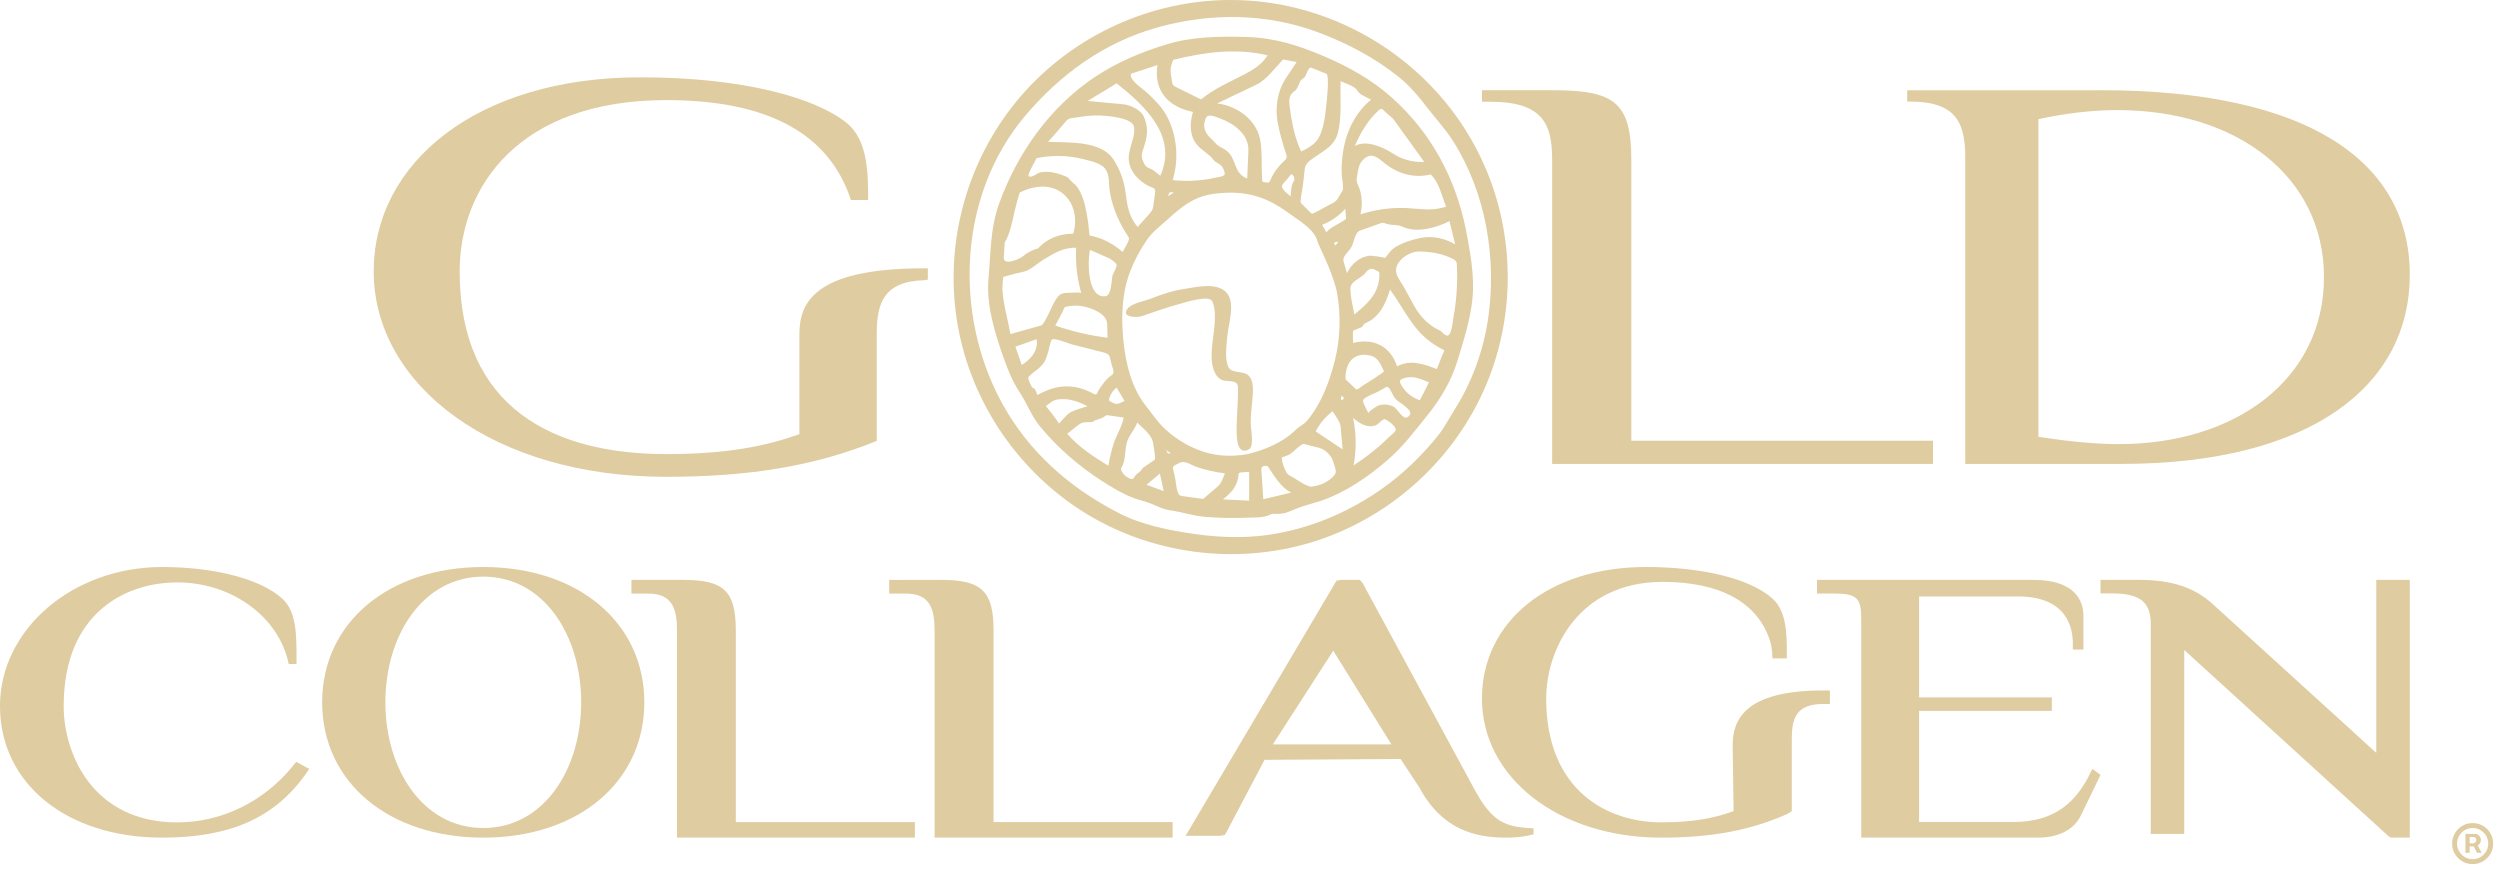
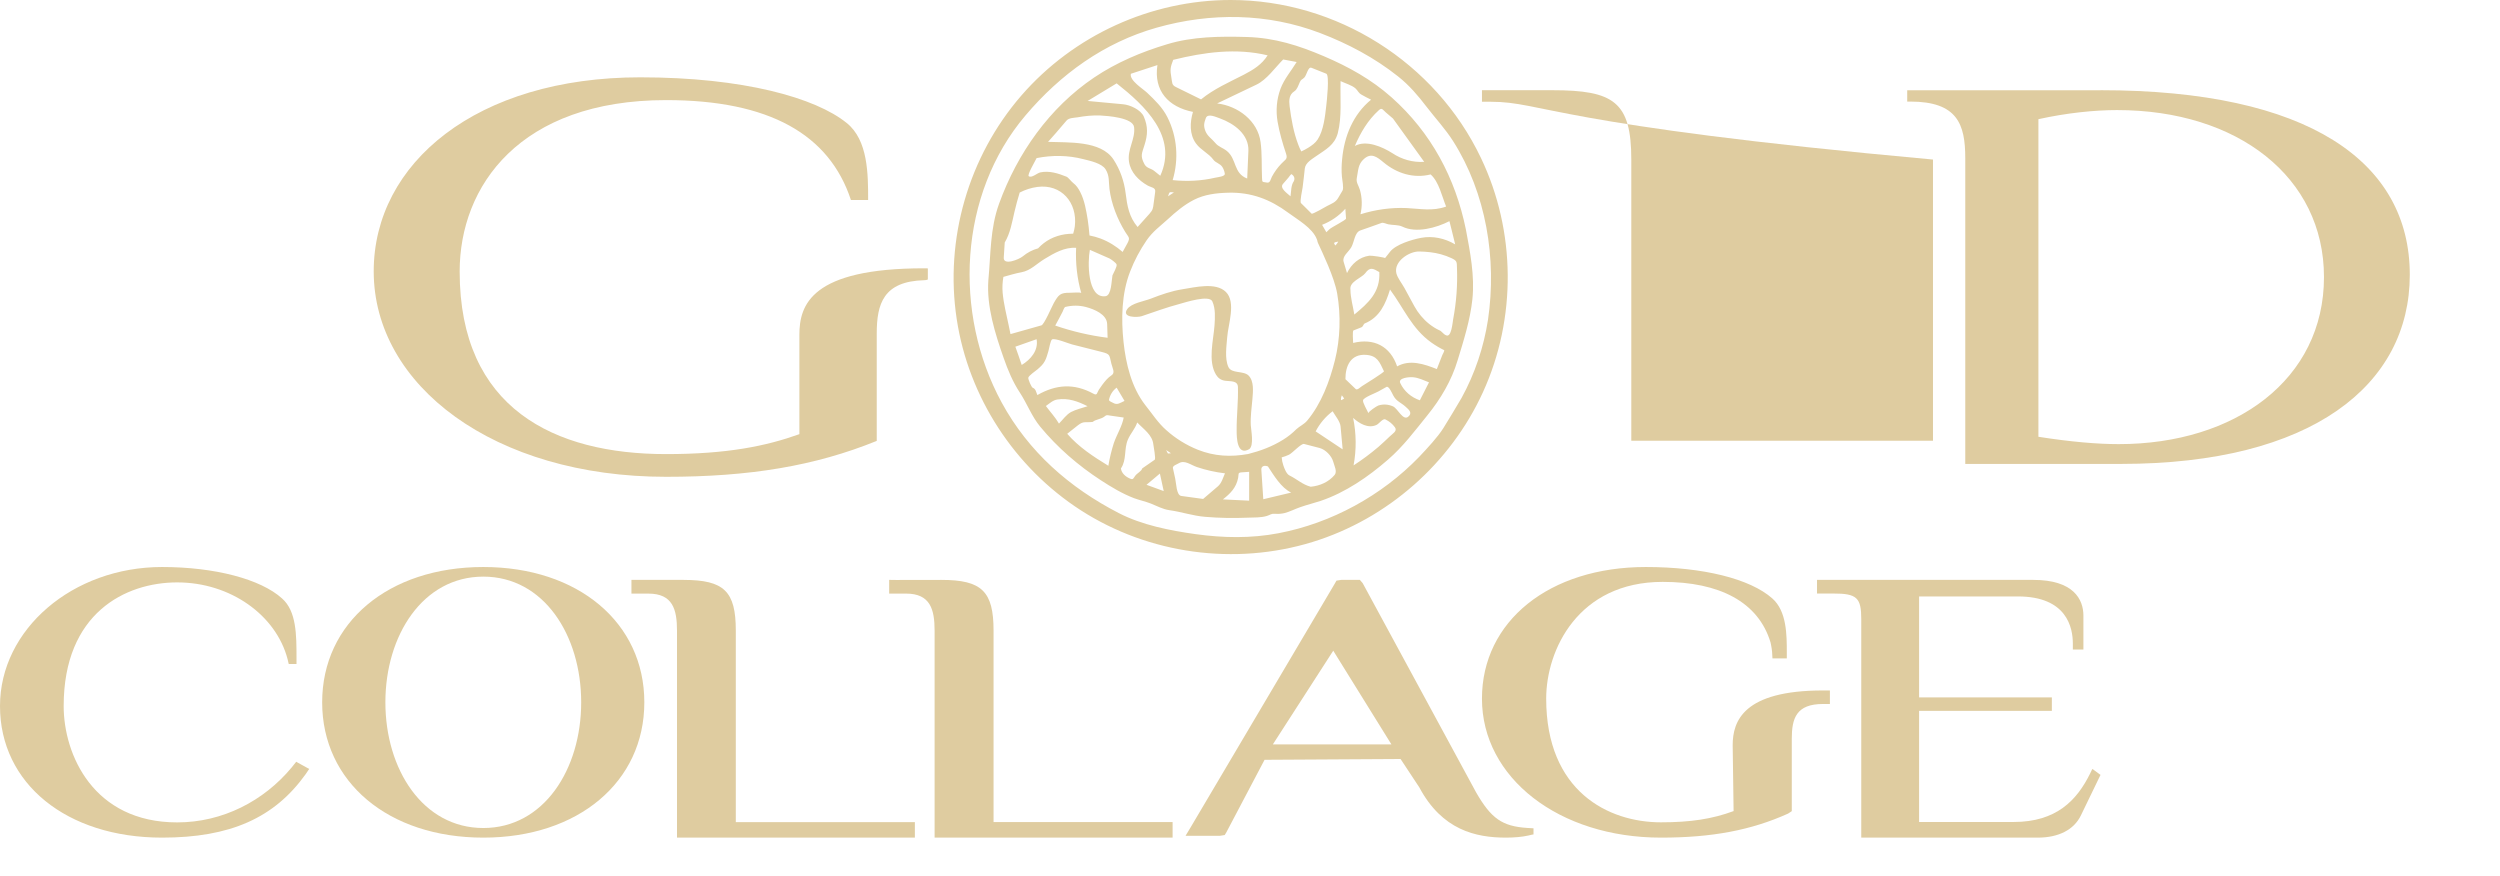
<svg xmlns="http://www.w3.org/2000/svg" width="194" height="68" viewBox="0 0 194 68" fill="none">
  <path d="M158.181 33.894C160.684 34.287 162.756 34.464 164.409 34.464C173.449 34.464 180.341 29.456 180.341 21.5C180.341 13.726 173.624 8.542 164.287 8.542C162.517 8.542 160.381 8.764 158.181 9.248V33.894ZM163.006 7C179.124 7 187 12.537 187 21.324C187 29.894 179.375 36 164.595 36H152.505V12.275C152.505 9.635 151.894 7.882 148.233 7.882H148V7.006H163.006V7Z" fill="#DFCCA0" />
-   <path d="M126.584 34.203H150V36H120.447V12.381C120.447 9.693 119.769 7.896 115.678 7.896H115V7H120.453C125.228 7 126.589 7.896 126.589 12.381V34.203" fill="#DFCCA0" />
+   <path d="M126.584 34.203H150V36V12.381C120.447 9.693 119.769 7.896 115.678 7.896H115V7H120.453C125.228 7 126.589 7.896 126.589 12.381V34.203" fill="#DFCCA0" />
  <path d="M35.67 21.07C35.67 31.696 43.014 35.238 51.687 35.238C56.424 35.238 59.431 34.621 62.032 33.691V25.984C62.032 23.658 62.944 20.82 71.716 20.82C72 20.82 72 20.831 72 20.831V21.686C72 21.686 71.93 21.738 71.716 21.744C68.552 21.831 68.035 23.571 68.035 25.891V34.214C63.234 36.163 58.16 37 51.687 37C38.341 37 29 29.916 29 21.058C29 12.642 37.005 6 49.684 6C57.696 6 63.298 7.594 65.701 9.542C67.367 10.874 67.367 13.526 67.367 15.521H66.032C64.36 10.432 59.699 7.768 51.687 7.768C40.344 7.774 35.67 14.422 35.67 21.07Z" fill="#DFCCA0" />
  <path d="M112.765 24.776C112.718 25.026 112.631 26.223 112.219 26.019C111.987 25.932 111.877 25.682 111.668 25.618C111.395 25.491 111.139 25.322 110.901 25.136C110.449 24.776 110.036 24.282 109.758 23.77C109.502 23.294 109.235 22.823 108.98 22.34C108.794 22.003 108.457 21.585 108.359 21.213C108.132 20.301 109.345 19.499 110.129 19.516C110.698 19.528 111.261 19.58 111.813 19.731C112.097 19.812 112.376 19.911 112.649 20.039C113.067 20.242 113.049 20.324 113.061 20.789C113.113 22.12 113.014 23.456 112.765 24.776ZM111.499 28.64C110.512 28.251 109.415 27.873 108.417 28.431C107.888 26.862 106.605 26.217 105.003 26.612C105.003 26.479 104.933 25.682 105.032 25.642C105.235 25.56 105.433 25.479 105.636 25.403C105.787 25.339 105.775 25.206 105.885 25.107C107.064 24.636 107.523 23.578 107.865 22.468C108.933 23.91 109.554 25.502 111.075 26.583C111.395 26.81 111.726 27.007 112.074 27.176C112.091 27.246 111.952 27.496 111.923 27.554C111.784 27.92 111.644 28.28 111.499 28.64ZM110.181 31.064C109.508 30.832 108.962 30.367 108.66 29.727C108.469 29.32 109.357 29.245 109.653 29.274C110.083 29.309 110.495 29.518 110.89 29.669C110.658 30.134 110.419 30.599 110.181 31.064ZM109.264 32.348C108.864 32.657 108.463 31.698 108.097 31.535C107.732 31.378 107.354 31.343 106.965 31.465C106.843 31.5 106.153 31.959 106.193 32.069C106.118 31.884 105.711 31.215 105.775 31.047C105.856 30.826 106.756 30.494 106.959 30.378C107.168 30.262 107.383 30.146 107.592 30.024C107.772 29.925 108.028 30.523 108.109 30.675C108.364 31.163 108.713 31.227 109.09 31.576C109.351 31.802 109.63 32.064 109.264 32.348ZM105.038 36.114C105.264 34.894 105.253 33.645 105.003 32.43C105.479 32.86 106.164 33.278 106.814 32.976C107.029 32.877 107.314 32.436 107.517 32.552C107.813 32.697 108.057 32.895 108.248 33.162C108.457 33.453 108.063 33.65 107.854 33.859C107.563 34.139 107.267 34.412 106.965 34.679C106.356 35.196 105.711 35.679 105.038 36.114ZM104.405 29.425C104.399 28.385 104.823 27.466 105.99 27.536C106.884 27.594 107.052 28.094 107.395 28.809C107.435 28.885 105.839 29.867 105.688 29.966C105.578 30.035 105.317 30.303 105.206 30.192C104.939 29.942 104.672 29.681 104.405 29.425ZM104.063 31.052C104.045 30.925 104.074 30.802 104.121 30.675C104.173 30.739 104.266 30.843 104.306 30.93C104.225 30.971 104.144 31.041 104.063 31.052ZM102.095 33.476C102.408 32.866 102.867 32.325 103.412 31.913C103.598 32.238 103.993 32.703 104.028 33.087C104.08 33.679 104.138 34.272 104.19 34.871C103.494 34.406 102.797 33.941 102.095 33.476ZM101.711 37.771C101.067 37.602 100.643 37.178 100.068 36.899C99.825 36.783 99.668 36.353 99.587 36.114C99.517 35.917 99.476 35.702 99.459 35.493C99.65 35.44 99.836 35.376 100.022 35.289C100.306 35.15 100.974 34.394 101.195 34.452C101.601 34.557 102.002 34.661 102.408 34.766C102.861 34.888 103.337 35.376 103.459 35.83C103.54 36.144 103.784 36.585 103.569 36.853C103.105 37.405 102.431 37.701 101.711 37.771ZM98.031 38.741C97.978 37.974 97.932 37.213 97.88 36.446C97.862 36.184 98.106 36.08 98.391 36.196C98.849 36.887 99.418 37.858 100.196 38.224C99.476 38.393 98.751 38.567 98.031 38.741ZM96.858 35.231C95.517 35.475 94.234 35.411 92.951 34.9C92.063 34.545 91.209 34.016 90.507 33.383C89.851 32.808 89.41 32.099 88.87 31.43C87.808 30.064 87.366 28.234 87.186 26.537C86.995 24.735 87.035 22.771 87.697 21.074C88.022 20.225 88.469 19.388 88.98 18.644C89.456 17.958 90.019 17.563 90.617 17.017C91.239 16.442 91.889 15.895 92.649 15.506C93.468 15.087 94.397 14.977 95.314 14.954C97.09 14.907 98.559 15.465 99.964 16.506C100.684 17.04 101.857 17.691 102.187 18.569C102.193 18.592 102.205 18.615 102.216 18.644C102.205 18.638 102.24 18.766 102.269 18.842C102.594 19.551 103.546 21.509 103.766 22.782C104.057 24.468 104.005 26.293 103.592 27.949C103.18 29.594 102.536 31.326 101.439 32.639C101.195 32.93 100.87 33.057 100.597 33.307C100.283 33.621 99.941 33.894 99.563 34.127C98.722 34.65 97.804 34.993 96.858 35.231ZM96.934 38.852C96.26 38.823 95.575 38.788 94.896 38.753C95.482 38.294 95.929 37.846 96.08 37.085C96.138 36.789 96.034 36.678 96.341 36.655C96.533 36.643 96.73 36.632 96.934 36.614V38.852ZM93.363 38.718C92.794 38.637 92.231 38.561 91.668 38.486C91.279 38.428 91.279 37.486 91.198 37.149C91.14 36.876 91.076 36.597 91.018 36.324C90.977 36.138 91.337 36.033 91.477 35.946C91.929 35.673 92.4 36.08 92.876 36.242C93.584 36.481 94.315 36.643 95.058 36.731C94.907 37.073 94.803 37.48 94.519 37.73C94.135 38.056 93.752 38.381 93.363 38.718ZM90.629 35.19C90.6 35.138 90.414 34.801 90.565 34.975C91.012 35.26 90.861 35.161 90.629 35.19ZM88.969 37.62C89.311 37.329 89.659 37.039 90.008 36.748C90.106 37.201 90.205 37.655 90.304 38.108C89.857 37.945 89.415 37.782 88.969 37.62ZM88.638 36.347C88.568 36.585 88.249 36.707 88.092 36.922C87.935 37.132 87.947 37.254 87.674 37.132C87.337 36.986 87.035 36.725 86.983 36.353C87.442 35.684 87.21 34.847 87.523 34.115C87.732 33.627 88.075 33.296 88.249 32.784C88.736 33.302 89.421 33.743 89.497 34.476C89.508 34.621 89.712 35.603 89.601 35.679C89.282 35.9 88.957 36.12 88.638 36.347ZM86.432 34.388C86.252 34.958 86.106 35.551 86.008 36.144C84.841 35.429 83.721 34.702 82.815 33.662C83.094 33.441 83.372 33.22 83.651 32.999C84.098 32.651 84.214 32.813 84.806 32.738C84.951 32.569 85.456 32.517 85.671 32.348C85.886 32.174 85.88 32.209 86.147 32.25C86.495 32.302 86.85 32.354 87.198 32.401C87.088 33.052 86.652 33.743 86.432 34.388ZM82.176 32.871C81.898 32.389 81.491 31.953 81.16 31.506C81.451 31.302 81.706 31.052 82.054 31C82.908 30.872 83.645 31.145 84.394 31.523C83.976 31.669 83.506 31.767 83.117 31.971C82.739 32.174 82.478 32.569 82.176 32.871ZM80.499 30.657C80.406 30.436 80.377 30.175 80.144 30.093C80.04 30.059 79.773 29.431 79.796 29.315C79.825 29.14 80.388 28.774 80.522 28.652C80.754 28.443 80.934 28.292 81.079 28.019C81.213 27.78 81.271 27.507 81.358 27.24C81.404 27.106 81.514 26.403 81.642 26.339C81.874 26.217 82.948 26.67 83.192 26.728C83.964 26.926 84.736 27.118 85.508 27.315C86.159 27.484 86.077 27.536 86.246 28.234C86.321 28.553 86.559 28.925 86.263 29.117C85.967 29.309 85.746 29.582 85.538 29.861C85.445 29.989 85.358 30.117 85.27 30.245C85.114 30.5 85.149 30.721 84.841 30.547C83.343 29.733 81.961 29.826 80.499 30.657ZM78.792 26.903C79.343 26.711 79.895 26.519 80.44 26.322C80.597 27.188 79.988 27.897 79.285 28.321C79.123 27.85 78.966 27.373 78.792 26.903ZM78.275 25.252C78.101 24.421 77.88 23.561 77.805 22.712C77.77 22.306 77.793 21.893 77.863 21.486C78.327 21.358 78.792 21.213 79.268 21.126C79.976 20.998 80.452 20.457 81.062 20.091C81.811 19.638 82.606 19.173 83.506 19.231C83.453 20.417 83.581 21.602 83.906 22.742C83.883 22.66 83.14 22.718 83.041 22.718C82.275 22.707 82.147 22.869 81.776 23.515C81.648 23.735 81.004 25.252 80.8 25.252C80.011 25.479 79.21 25.7 78.414 25.926C78.374 25.706 78.327 25.473 78.275 25.252ZM77.967 18.819C78.403 18.081 78.53 17.261 78.722 16.442C78.844 15.936 78.972 15.436 79.128 14.942C79.558 14.721 80.022 14.57 80.499 14.506C82.356 14.262 83.622 15.715 83.407 17.563C83.384 17.755 83.332 17.941 83.279 18.133C83.064 18.139 82.856 18.15 82.647 18.179C82.246 18.243 81.863 18.36 81.503 18.545C81.149 18.731 80.829 18.976 80.556 19.272C80.121 19.388 79.715 19.603 79.366 19.894C79.088 20.126 77.84 20.643 77.892 19.981C77.915 19.592 77.938 19.202 77.967 18.819ZM85.95 26.211C84.568 26.037 83.204 25.717 81.886 25.264C82.083 24.915 82.269 24.549 82.455 24.195C82.501 24.102 82.565 23.887 82.652 23.823C83.186 23.689 83.744 23.683 84.284 23.828C84.928 24.003 85.88 24.392 85.915 25.136C85.927 25.496 85.932 25.851 85.95 26.211ZM87.262 31.11C86.931 31.256 86.71 31.459 86.385 31.267C86.292 31.215 86.083 31.145 86.054 31.041C86.13 30.651 86.339 30.314 86.652 30.082C86.855 30.431 87.064 30.773 87.262 31.11ZM86.327 21.37C86.246 21.8 86.257 22.922 85.787 22.986C84.353 23.177 84.4 20.26 84.574 19.388C85.085 19.609 85.59 19.836 86.095 20.056C86.205 20.109 86.617 20.405 86.646 20.521C86.704 20.678 86.397 21.201 86.327 21.37ZM80.44 12.269C81.642 12.03 82.885 12.042 84.069 12.35C84.585 12.478 85.503 12.67 85.793 13.14C86.112 13.646 86.025 14.111 86.095 14.663C86.24 15.825 86.704 16.994 87.308 17.982C87.575 18.423 87.726 18.423 87.494 18.865C87.366 19.092 87.244 19.324 87.117 19.551C86.612 19.109 86.031 18.749 85.404 18.511C85.125 18.406 84.841 18.33 84.545 18.272C84.51 17.86 84.469 17.453 84.406 17.046C84.289 16.331 84.162 15.552 83.825 14.901C83.697 14.646 83.523 14.378 83.285 14.204C83.146 14.105 82.89 13.757 82.757 13.71C82.118 13.454 81.416 13.228 80.725 13.379C80.475 13.431 80.075 13.832 79.831 13.675C79.692 13.576 80.342 12.484 80.44 12.269ZM81.927 10.333C82.205 10.008 82.478 9.682 82.757 9.363C82.943 9.142 83.326 9.148 83.599 9.107C84.185 9.002 84.777 8.939 85.375 8.962C85.938 8.991 87.912 9.125 88.005 9.863C88.121 10.787 87.465 11.589 87.61 12.548C87.738 13.379 88.347 13.995 89.056 14.396C89.346 14.559 89.694 14.541 89.642 14.896C89.607 15.186 89.561 15.477 89.526 15.762C89.474 16.174 89.468 16.285 89.201 16.587C88.893 16.93 88.585 17.273 88.278 17.616C87.616 16.831 87.471 15.982 87.349 15C87.233 14.059 86.925 13.175 86.408 12.379C85.427 10.886 82.879 11.077 81.329 11.008C81.526 10.787 81.729 10.56 81.927 10.333ZM86.652 6.469C88.829 8.189 91.424 10.595 90.037 13.64C89.88 13.512 89.723 13.385 89.567 13.262C89.311 13.053 88.998 13.076 88.812 12.745C88.469 12.1 88.603 11.926 88.812 11.257C89.067 10.455 89.096 9.834 88.76 9.049C88.527 8.514 87.686 8.136 87.146 8.09C86.228 8.003 85.317 7.921 84.4 7.834C85.154 7.375 85.903 6.922 86.652 6.469ZM91.099 14.931C90.954 15.035 90.786 15.134 90.641 15.233C90.757 14.878 90.71 14.896 91.099 14.931ZM87.755 5.725C88.446 5.498 89.131 5.277 89.816 5.05C89.514 7.044 90.664 8.305 92.574 8.683C92.336 9.491 92.289 10.415 92.806 11.13C93.195 11.664 93.781 11.879 94.17 12.408C94.327 12.629 94.681 12.687 94.855 12.96C94.948 13.111 95.018 13.286 95.041 13.46C95.117 13.693 94.501 13.745 94.315 13.786C93.224 14.041 92.103 14.094 91 13.977C91.482 12.35 91.355 10.607 90.588 9.09C90.205 8.334 89.625 7.776 89.021 7.201C88.69 6.887 87.627 6.242 87.755 5.725ZM91.041 4.644C93.433 4.051 95.935 3.708 98.368 4.295C97.915 5.01 97.264 5.411 96.516 5.8C95.372 6.387 94.205 6.893 93.201 7.712C92.55 7.393 91.9 7.073 91.25 6.753C90.913 6.591 90.971 6.41 90.902 6.044C90.791 5.422 90.809 5.236 91.041 4.644ZM96.876 11.705C96.841 12.42 96.817 13.135 96.783 13.855C95.697 13.443 95.993 12.35 95.198 11.711C94.878 11.455 94.559 11.403 94.298 11.083C94.037 10.763 93.7 10.578 93.537 10.165C93.381 9.758 93.433 9.543 93.572 9.165C93.717 8.77 94.35 9.078 94.669 9.188C95.772 9.589 96.922 10.432 96.876 11.705ZM99.575 4.615C99.918 4.678 100.272 4.742 100.62 4.812C100.202 5.498 99.645 6.137 99.366 6.893C99.064 7.712 98.995 8.59 99.14 9.444C99.285 10.281 99.529 11.118 99.796 11.92C99.947 12.367 99.732 12.373 99.436 12.699C99.14 13.001 98.896 13.35 98.698 13.716C98.6 13.908 98.565 14.216 98.321 14.169C97.955 14.099 97.944 14.187 97.932 13.791C97.891 12.885 97.944 11.932 97.822 11.037C97.607 9.369 96.057 8.218 94.449 8.026C95.471 7.544 96.492 7.056 97.502 6.567C98.304 6.184 98.96 5.231 99.575 4.615ZM100.399 14.065C100.173 14.378 100.202 14.849 100.144 15.233C99.923 15.024 99.267 14.605 99.558 14.274C99.697 14.105 99.83 13.948 99.976 13.791C100.005 13.762 100.173 13.512 100.214 13.512C100.417 13.634 100.51 13.838 100.399 14.065ZM101.224 6.009C101.398 5.823 101.508 5.155 101.769 5.26C102.153 5.411 102.536 5.568 102.919 5.719C103.186 5.823 102.954 7.91 102.919 8.2C102.826 9.026 102.71 10.118 102.251 10.822C102.071 11.101 101.798 11.287 101.526 11.461C101.351 11.571 101.166 11.664 100.98 11.752C100.887 11.583 100.817 11.409 100.748 11.234C100.382 10.275 100.202 9.258 100.074 8.247C100.016 7.788 100.028 7.346 100.44 7.085C100.661 6.945 100.754 6.62 100.858 6.393C100.968 6.131 101.026 6.213 101.224 6.009ZM103.813 10.333C104.144 9.043 103.987 7.619 104.028 6.294C104.376 6.463 104.893 6.602 105.183 6.858C105.38 7.032 105.398 7.201 105.653 7.346C105.891 7.486 106.147 7.613 106.396 7.736C104.997 8.88 104.312 10.578 104.15 12.344C104.103 12.798 104.092 13.251 104.132 13.704C104.15 13.943 104.295 14.599 104.179 14.791C104.068 14.983 103.958 15.175 103.842 15.361C103.639 15.709 103.343 15.796 102.977 15.988C102.855 16.058 101.845 16.645 101.781 16.581C101.642 16.442 101.502 16.302 101.369 16.168C101.23 16.029 101.09 15.889 100.957 15.762C100.846 15.645 101.067 14.721 101.084 14.541C101.142 14.053 101.206 13.565 101.253 13.071C101.305 12.635 101.793 12.356 102.141 12.112C102.872 11.6 103.557 11.269 103.813 10.333ZM108.097 9.2C108.904 10.322 109.705 11.443 110.518 12.559C109.636 12.617 108.777 12.373 108.045 11.885C107.273 11.397 106.025 10.839 105.137 11.327C105.578 10.287 106.153 9.316 106.994 8.555C107.244 8.322 107.296 8.514 107.534 8.718C107.714 8.875 107.9 9.037 108.097 9.2ZM111.017 13.536C111.668 14.111 111.894 15.244 112.219 16.029C111.168 16.407 110.222 16.198 109.148 16.145C107.941 16.093 106.727 16.267 105.572 16.628C105.717 16 105.706 15.355 105.531 14.739C105.433 14.396 105.218 14.163 105.288 13.815C105.404 13.216 105.38 12.745 105.839 12.338C106.408 11.827 106.849 12.17 107.372 12.606C108.393 13.454 109.688 13.867 111.017 13.536ZM103.633 19.051C103.319 18.72 103.836 18.807 103.848 18.726C103.836 18.819 103.679 18.987 103.633 19.051ZM103.157 17.796C103.081 17.871 103 17.947 102.925 18.022C102.809 17.831 102.704 17.639 102.594 17.447C103.29 17.174 103.906 16.75 104.399 16.198C104.423 16.453 104.434 16.709 104.452 16.959C104.463 17.075 103.349 17.616 103.157 17.796ZM107.035 21.114C107.122 22.672 106.182 23.515 105.096 24.41C104.997 23.782 104.794 23.102 104.794 22.468C104.695 21.858 105.671 21.562 105.938 21.207C106.321 20.678 106.559 20.841 107.035 21.114ZM112.637 17.802C112.736 18.191 112.829 18.58 112.922 18.964C112.12 18.493 111.192 18.284 110.269 18.458C109.566 18.592 108.318 18.964 107.871 19.533C107.743 19.702 107.61 19.865 107.476 20.033C107.517 19.981 106.408 19.818 106.263 19.841C105.473 19.952 104.875 20.481 104.527 21.19C104.44 20.899 104.353 20.609 104.266 20.318C104.138 19.87 104.643 19.574 104.864 19.179C105.096 18.766 105.119 18.04 105.56 17.883C105.781 17.807 106.002 17.726 106.228 17.65C106.553 17.534 106.878 17.412 107.203 17.302C107.348 17.249 107.581 17.377 107.732 17.406C108.086 17.482 108.492 17.43 108.823 17.587C109.897 18.115 111.464 17.68 112.475 17.162C112.533 17.377 112.585 17.587 112.637 17.802ZM113.752 17.802C112.933 13.803 111.058 10.293 107.987 7.555C106.408 6.155 104.666 5.19 102.739 4.365C100.765 3.522 98.919 2.935 96.754 2.871C94.698 2.813 92.539 2.83 90.565 3.435C88.568 4.033 86.641 4.847 84.905 6.015C81.439 8.352 78.943 11.897 77.526 15.814C76.824 17.755 76.888 19.725 76.696 21.748C76.551 23.776 77.218 25.874 77.88 27.769C78.211 28.716 78.588 29.628 79.14 30.465C79.715 31.343 80.057 32.308 80.725 33.116C82.06 34.731 83.662 36.12 85.421 37.265C86.234 37.794 87.093 38.311 88.005 38.66C88.434 38.817 88.876 38.91 89.299 39.073C89.787 39.264 90.217 39.514 90.745 39.59C91.709 39.724 92.55 40.026 93.526 40.107C94.629 40.2 95.732 40.218 96.835 40.171C97.305 40.154 97.857 40.177 98.309 40.038C98.617 39.944 98.623 39.846 98.954 39.869C99.198 39.892 99.436 39.869 99.668 39.817C100.086 39.712 100.486 39.497 100.893 39.358C101.415 39.172 101.955 39.044 102.484 38.869C104.417 38.213 106.17 37.004 107.703 35.673C108.898 34.638 109.793 33.429 110.762 32.232C111.79 30.965 112.643 29.53 113.113 27.955C113.583 26.42 114.088 24.822 114.257 23.224C114.448 21.411 114.083 19.568 113.752 17.802ZM96.893 29.146C96.492 28.745 95.564 29.018 95.32 28.472C95.024 27.809 95.18 26.851 95.233 26.147C95.302 25.188 95.935 23.445 95.128 22.654C94.344 21.881 92.736 22.294 91.767 22.445C90.913 22.579 90.101 22.864 89.299 23.177C88.794 23.375 87.784 23.526 87.471 23.991C87.012 24.659 88.26 24.642 88.591 24.537C89.561 24.212 90.513 23.857 91.5 23.596C91.982 23.462 93.839 22.858 94.077 23.387C94.333 23.962 94.286 24.642 94.246 25.252C94.164 26.409 93.717 28.013 94.362 29.076C94.53 29.349 94.751 29.501 95.076 29.547C95.482 29.605 96.04 29.518 96.063 30.024C96.098 31.157 95.953 32.285 95.964 33.412C95.964 33.953 95.987 35.4 96.945 34.853C97.323 34.551 97.085 33.406 97.061 33.005C97.026 32.314 97.131 31.628 97.189 30.942C97.235 30.39 97.323 29.582 96.893 29.146ZM115.47 24.805C115.139 26.938 114.454 28.995 113.415 30.884C113.183 31.302 112.237 32.848 112.01 33.214C111.575 33.912 110.75 34.795 110.123 35.458C107.221 38.462 103.314 40.601 99.203 41.38C97.079 41.787 94.919 41.746 92.783 41.45C90.803 41.171 88.626 40.752 86.809 39.811C82.989 37.841 79.813 35.063 77.729 31.233C73.962 24.305 74.385 15.082 79.575 8.962C82.287 5.759 85.683 3.301 89.746 2.15C93.95 0.959 98.368 1.005 102.454 2.569C104.602 3.388 106.675 4.487 108.48 5.922C109.363 6.62 110.042 7.422 110.721 8.311C111.401 9.194 112.155 10.002 112.753 10.938C115.331 14.994 116.161 20.086 115.47 24.805ZM95.505 0C89.311 0 83.314 2.737 79.25 7.422C75.152 12.152 73.3 18.557 74.24 24.752C75.157 30.814 78.728 36.283 83.877 39.602C89.166 43.002 95.836 43.908 101.845 42.06C107.662 40.27 112.556 35.963 115.081 30.425C117.694 24.7 117.636 17.941 114.924 12.263C111.389 4.835 103.72 0 95.505 0Z" fill="#DFCCA0" />
  <path d="M12.576 65C5.167 65 0 60.805 0 54.79C0 48.833 5.642 44 12.576 44C16.655 44 20.229 44.935 21.886 46.439C23.009 47.426 23.009 49.274 23.009 51.065V51.524H22.488H22.818H22.407L22.384 51.438L22.32 51.163C21.428 47.73 17.877 45.194 13.752 45.194C9.732 45.194 4.941 47.576 4.941 54.79C4.941 58.555 7.241 63.818 13.752 63.818C17.274 63.818 20.472 62.159 22.639 59.548L22.922 59.192L22.992 59.111L23.085 59.169L23.896 59.617L24 59.668L23.936 59.754L23.728 60.064C21.295 63.473 17.865 65 12.576 65Z" fill="#DFCCA0" />
  <path d="M37.506 44.746C32.819 44.746 29.906 49.293 29.906 54.5C29.906 59.707 32.819 64.254 37.506 64.254C42.193 64.254 45.1 59.707 45.1 54.5C45.1 49.287 42.193 44.746 37.506 44.746ZM37.506 65C30.136 65 25 60.683 25 54.5C25 48.323 30.136 44 37.506 44C44.864 44 50 48.323 50 54.5C50 60.683 44.864 65 37.506 65Z" fill="#DFCCA0" />
  <path d="M158.136 65H144.434V48.047C144.434 46.394 144.104 46.052 142.27 46.058H141.512H141.12H141V45.162V45.914V45H157.789C160.904 45 161.673 46.509 161.673 47.775V50.406H161.041H161.36H160.853V49.949C160.853 48.718 160.403 46.284 156.587 46.284H148.922V54.118H158.712H159.11H159.224V55.165H159.11H148.922V63.786H156.257C159.56 63.786 161.16 62.121 162.197 60.016L162.322 59.756L162.373 59.669L163 60.132L162.806 60.531L161.474 63.283C160.938 64.387 159.748 65 158.136 65Z" fill="#DFCCA0" />
-   <path d="M187 65H186.867H185.696H185.522L185.313 64.858L169.497 50.438V64.607V64.715H169.375H166.9V48.448C166.9 46.721 166.066 46.049 163.916 46.049H163.527H163.127H163V45.165V45.901V45H166.043C168.494 45 170.279 45.587 171.676 46.847L184.398 58.423V45.006L184.519 45H186.994L187 45.108V65Z" fill="#DFCCA0" />
  <path d="M71 65H53.055H52.652H52.535V48.936C52.535 47.289 52.203 46.064 50.319 46.064H49.531H49V45.162V45.913V45H53.049C56.188 45.006 57.098 45.879 57.098 48.931V63.798H70.994V65" fill="#DFCCA0" />
  <path d="M91 65H72.525V48.941C72.525 47.288 72.192 46.063 70.313 46.063H69.525H69V45.162V45.913V45H69.123L69.525 45.006L73.05 45C76.184 45 77.1 45.884 77.1 48.935V63.792H90.475H90.872H90.994V65" fill="#DFCCA0" />
  <path d="M98.772 57.767H107.975L103.46 50.494L98.772 57.767ZM116.862 65C114.515 65 111.906 64.409 110.143 61.108L108.684 58.898L98.129 58.961L95.157 64.604L95.038 64.799L94.68 64.856H92L92.095 64.696L92.399 64.191L103.597 45.258L103.71 45.057L104.079 45H105.271H105.527L105.747 45.258L114.545 61.487C115.718 63.525 116.57 64.116 118.506 64.248L118.893 64.271L119 64.277V64.707V64.397V64.753L118.905 64.765L118.589 64.839C118.13 64.943 117.493 65 116.862 65Z" fill="#DFCCA0" />
  <path d="M128.892 65C120.98 65 115 60.363 115 54.216C115 48.201 120.23 44 127.715 44C132.155 44 135.815 44.913 137.531 46.439C138.656 47.426 138.656 49.28 138.656 50.635V51.094H137.543C137.543 51.094 137.537 50.887 137.514 50.583C137.49 50.279 137.396 49.86 137.396 49.86C136.454 46.715 133.437 45.154 129.027 45.154C122.45 45.154 119.984 50.451 119.984 54.21C119.984 61.419 124.816 63.812 128.887 63.812C131.182 63.812 132.875 63.554 134.527 62.94L134.456 57.832C134.456 55.949 135.294 53.579 141.473 53.579H142V54.629H141.473C139.388 54.629 139.042 55.737 139.042 57.338V62.945L138.755 63.135C135.891 64.426 132.846 65 128.892 65Z" fill="#DFCCA0" />
-   <path d="M191.32 66.178V64.711H192.064C192.124 64.711 192.189 64.728 192.259 64.763C192.329 64.796 192.389 64.847 192.438 64.918C192.488 64.987 192.514 65.074 192.514 65.18C192.514 65.287 192.488 65.379 192.436 65.454C192.384 65.529 192.321 65.585 192.247 65.624C192.174 65.662 192.105 65.681 192.04 65.681H191.503V65.443H191.941C191.985 65.443 192.032 65.421 192.082 65.377C192.134 65.333 192.16 65.268 192.16 65.18C192.16 65.09 192.134 65.029 192.082 64.997C192.032 64.965 191.987 64.949 191.949 64.949H191.643V66.178H191.32ZM192.207 65.486L192.573 66.178H192.219L191.861 65.486H192.207ZM191.877 67.053C191.657 67.053 191.451 67.012 191.259 66.93C191.067 66.848 190.898 66.734 190.752 66.588C190.606 66.442 190.492 66.273 190.41 66.081C190.327 65.889 190.286 65.683 190.286 65.463C190.286 65.242 190.327 65.036 190.41 64.844C190.492 64.652 190.606 64.483 190.752 64.337C190.898 64.191 191.067 64.077 191.259 63.995C191.451 63.913 191.657 63.872 191.877 63.872C192.097 63.872 192.304 63.913 192.496 63.995C192.688 64.077 192.857 64.191 193.003 64.337C193.149 64.483 193.263 64.652 193.345 64.844C193.427 65.036 193.468 65.242 193.468 65.463C193.468 65.683 193.427 65.889 193.345 66.081C193.263 66.273 193.149 66.442 193.003 66.588C192.857 66.734 192.688 66.848 192.496 66.93C192.304 67.012 192.097 67.053 191.877 67.053ZM191.877 66.672C192.1 66.672 192.303 66.617 192.486 66.508C192.669 66.4 192.815 66.254 192.923 66.071C193.032 65.888 193.086 65.685 193.086 65.463C193.086 65.24 193.032 65.037 192.923 64.854C192.815 64.671 192.669 64.525 192.486 64.416C192.303 64.308 192.1 64.253 191.877 64.253C191.655 64.253 191.452 64.308 191.269 64.416C191.086 64.525 190.94 64.671 190.831 64.854C190.723 65.037 190.668 65.24 190.668 65.463C190.668 65.685 190.723 65.888 190.831 66.071C190.94 66.254 191.086 66.4 191.269 66.508C191.452 66.617 191.655 66.672 191.877 66.672Z" fill="#DFCCA0" />
</svg>